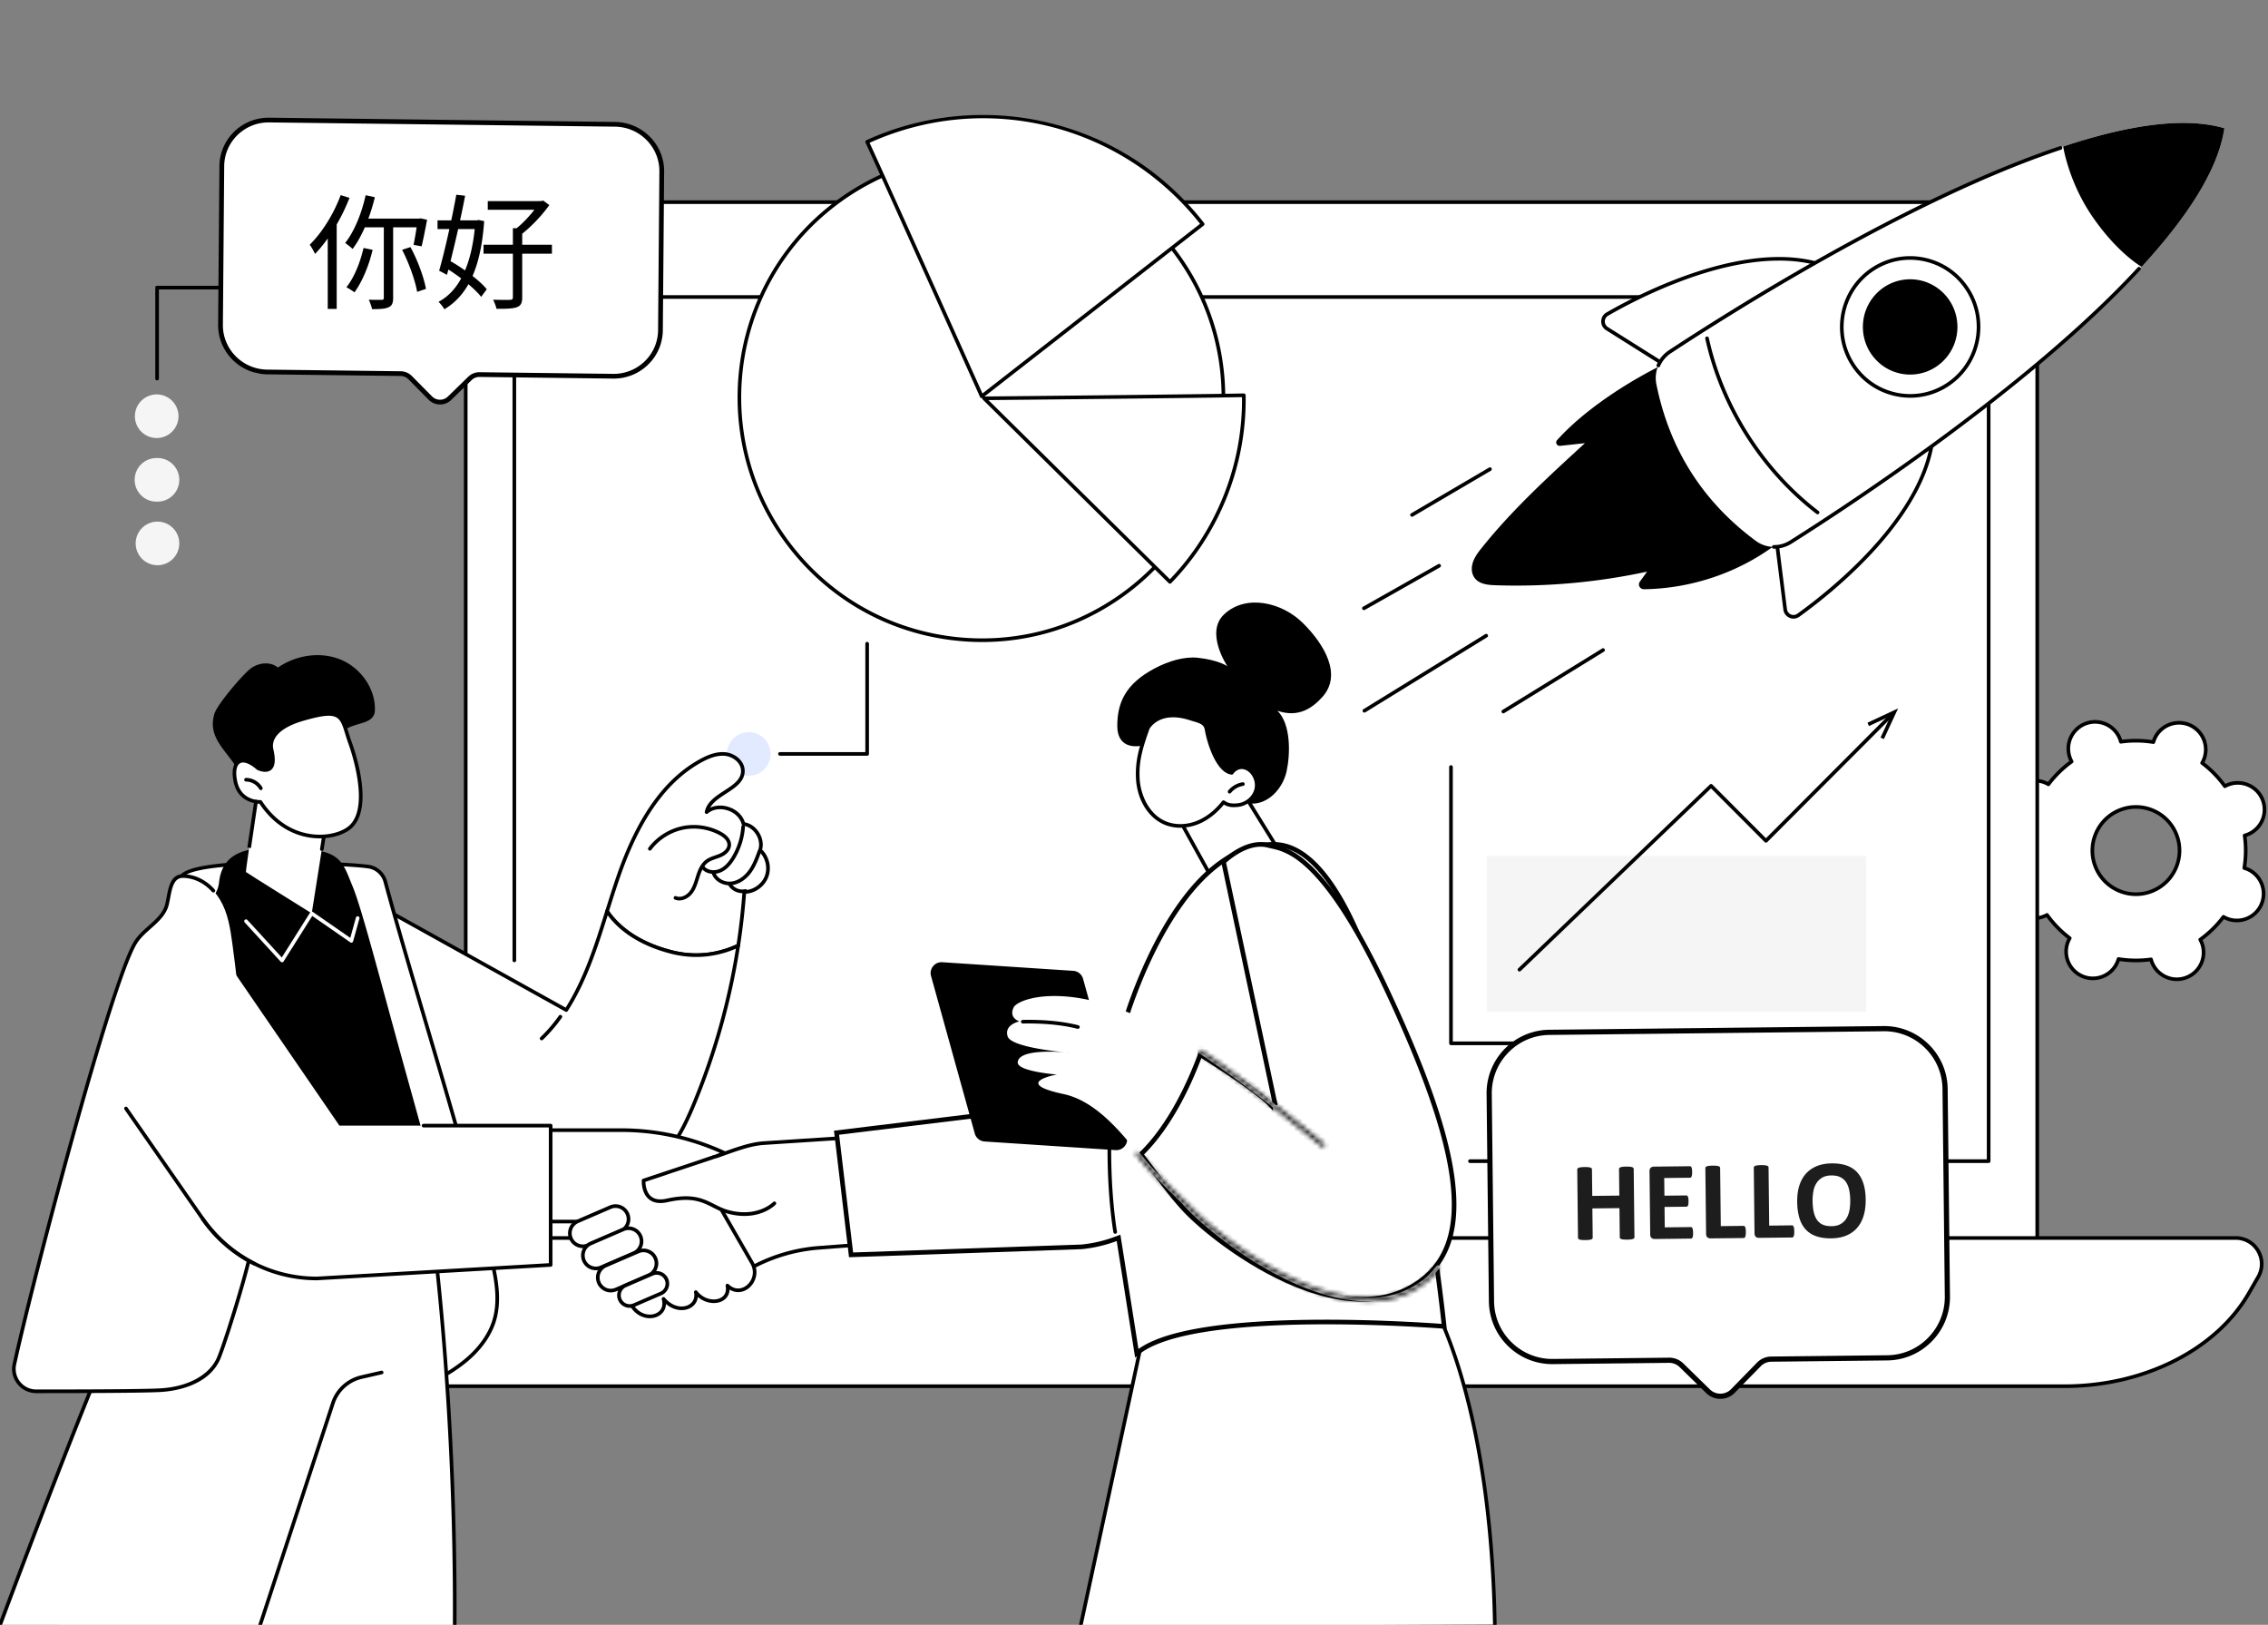
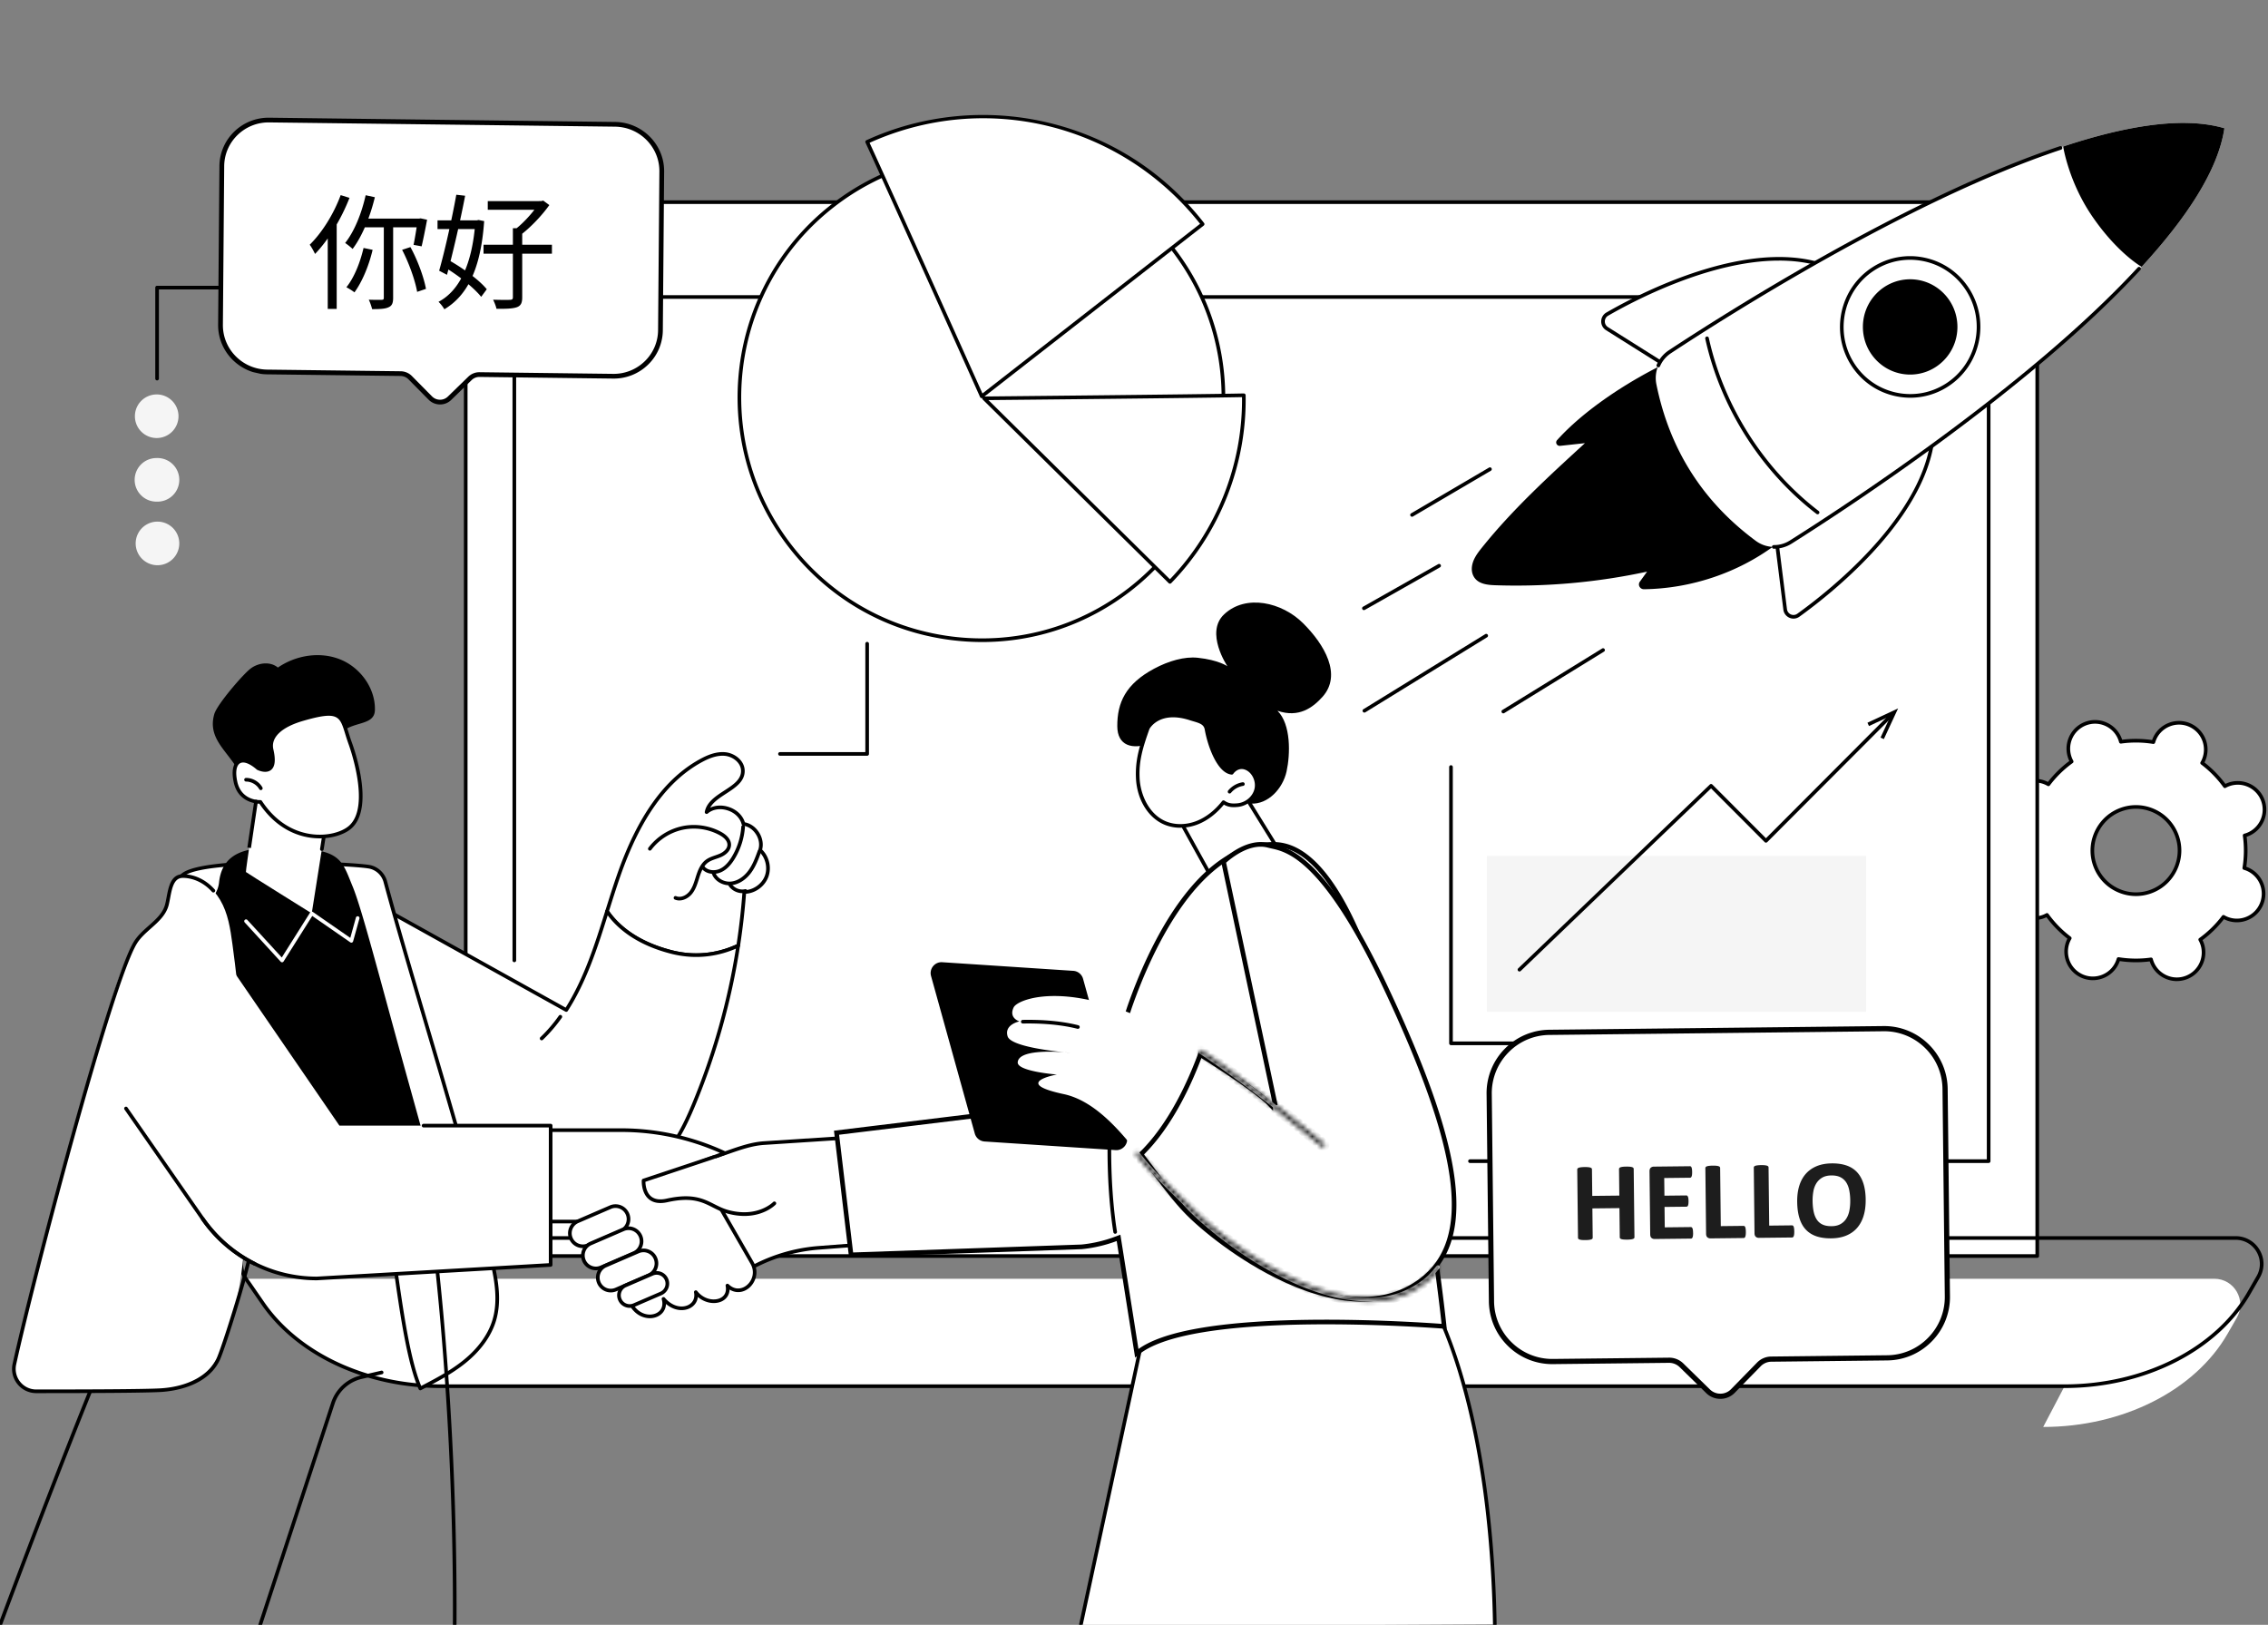
<svg xmlns="http://www.w3.org/2000/svg" width="490" height="351" viewBox="0 0 490 351" fill="none">
  <rect x="0" y="0" width="490" height="351" fill="#808080" stroke="none" />
  <g clip-path="url(#a)">
    <path d="M481.319 169.54a6 6 0 0 0-.634.305 23.6 23.6 0 0 0-4.915-5.028 6 6 0 0 0 .318-.626 5.78 5.78 0 0 0-3.043-7.583 5.77 5.77 0 0 0-7.576 3.044q-.138.33-.232.664a23.5 23.5 0 0 0-7.027-.075 6 6 0 0 0-.217-.667 5.774 5.774 0 1 0-10.716 4.306c.09.222.193.43.306.634a23.6 23.6 0 0 0-5.023 4.919 6 6 0 0 0-.626-.318 5.77 5.77 0 0 0-7.576 3.045 5.78 5.78 0 0 0 3.043 7.583c.218.093.439.167.662.232a23.7 23.7 0 0 0-.077 7.033 6 6 0 0 0-.667.218 5.78 5.78 0 0 0-3.206 7.515 5.774 5.774 0 0 0 7.51 3.209q.331-.135.634-.305a23.6 23.6 0 0 0 4.915 5.027 6 6 0 0 0-.318.627 5.78 5.78 0 0 0 3.043 7.583 5.77 5.77 0 0 0 7.576-3.045q.138-.328.232-.664a23.5 23.5 0 0 0 7.027.075c.06.225.128.448.217.668a5.775 5.775 0 0 0 7.51 3.209 5.78 5.78 0 0 0 3.206-7.516 6 6 0 0 0-.305-.633 23.6 23.6 0 0 0 5.022-4.919c.2.116.407.225.626.318a5.77 5.77 0 0 0 7.576-3.045 5.78 5.78 0 0 0-3.043-7.583 6 6 0 0 0-.662-.232c.371-2.299.405-4.667.077-7.033.223-.061.446-.129.667-.218a5.78 5.78 0 0 0 3.206-7.515 5.774 5.774 0 0 0-7.51-3.209m-16.341 22.947c-4.824 1.94-10.307-.403-12.245-5.233-1.938-4.829.404-10.315 5.228-12.255s10.306.403 12.244 5.233c1.938 4.829-.403 10.315-5.227 12.255" fill="#fff" />
    <path d="M470.304 211.939a6.1 6.1 0 0 1-2.42-.5 6.13 6.13 0 0 1-3.438-3.757c-2.152.27-4.326.246-6.469-.07a6.13 6.13 0 0 1-3.518 3.68 6.12 6.12 0 0 1-4.72-.051 6.18 6.18 0 0 1-3.25-8.099q.075-.176.173-.366a24 24 0 0 1-4.526-4.63 6.12 6.12 0 0 1-5.088.113 6.13 6.13 0 0 1-3.302-3.377 6.18 6.18 0 0 1 3.425-8.027q.177-.073.38-.136a24 24 0 0 1 .07-6.477 4 4 0 0 1-.377-.144 6.18 6.18 0 0 1-3.25-8.099 6.13 6.13 0 0 1 3.373-3.304 6.13 6.13 0 0 1 5.085.223 24 24 0 0 1 4.624-4.529 6.18 6.18 0 0 1 3.261-8.397 6.12 6.12 0 0 1 4.72.052 6.13 6.13 0 0 1 3.436 3.756 24 24 0 0 1 6.469.07 6.12 6.12 0 0 1 3.518-3.68 6.12 6.12 0 0 1 4.718.052 6.18 6.18 0 0 1 3.25 8.099q-.075.176-.173.366a24 24 0 0 1 4.526 4.629q.19-.093.368-.164a6.12 6.12 0 0 1 4.719.052 6.13 6.13 0 0 1 3.301 3.376 6.18 6.18 0 0 1-3.425 8.028 6 6 0 0 1-.38.136c.27 2.155.247 4.331-.069 6.476q.2.069.376.145c3.127 1.336 4.585 4.97 3.25 8.099a6.12 6.12 0 0 1-3.373 3.303 6.12 6.12 0 0 1-5.083-.225 23.8 23.8 0 0 1-4.626 4.53q.093.191.166.369c1.268 3.157-.269 6.759-3.424 8.026a6.2 6.2 0 0 1-2.299.448zm-5.574-5.083c.175 0 .334.118.38.292a5.35 5.35 0 0 0 3.084 3.57 5.33 5.33 0 0 0 4.117.044 5.39 5.39 0 0 0 2.988-7.005 5 5 0 0 0-.284-.59.396.396 0 0 1 .115-.509 23.2 23.2 0 0 0 4.938-4.836.39.39 0 0 1 .51-.104 5.34 5.34 0 0 0 4.701.341 5.35 5.35 0 0 0 2.943-2.882 5.394 5.394 0 0 0-2.836-7.068 6 6 0 0 0-.617-.216.39.39 0 0 1-.279-.44c.37-2.288.396-4.616.075-6.916a.395.395 0 0 1 .288-.434c.24-.064.439-.128.622-.203a5.393 5.393 0 0 0 2.988-7.005 5.35 5.35 0 0 0-2.881-2.947 5.34 5.34 0 0 0-4.706.239.39.39 0 0 1-.508-.114 23.2 23.2 0 0 0-4.833-4.943.393.393 0 0 1-.104-.511c.123-.212.22-.403.296-.583a5.393 5.393 0 0 0-2.836-7.068 5.33 5.33 0 0 0-4.117-.044 5.34 5.34 0 0 0-3.159 3.499.395.395 0 0 1-.441.279 23.1 23.1 0 0 0-6.91-.075.39.39 0 0 1-.434-.288 5.35 5.35 0 0 0-3.083-3.569 5.35 5.35 0 0 0-4.118-.045 5.39 5.39 0 0 0-2.987 7.005c.073.184.166.377.283.591a.395.395 0 0 1-.114.509 23.1 23.1 0 0 0-4.938 4.836.394.394 0 0 1-.512.104 5.34 5.34 0 0 0-4.701-.341 5.35 5.35 0 0 0-2.943 2.882 5.394 5.394 0 0 0 2.836 7.068c.182.078.385.148.617.216a.39.39 0 0 1 .279.44 23.1 23.1 0 0 0-.075 6.916.394.394 0 0 1-.288.434q-.35.093-.622.203a5.39 5.39 0 0 0-2.988 7.005 5.34 5.34 0 0 0 2.88 2.945 5.34 5.34 0 0 0 4.707-.239.39.39 0 0 1 .508.114 23.2 23.2 0 0 0 4.833 4.943c.159.12.204.34.104.511a5 5 0 0 0-.296.584 5.39 5.39 0 0 0 2.835 7.067 5.34 5.34 0 0 0 4.118.045 5.35 5.35 0 0 0 3.159-3.502.395.395 0 0 1 .44-.278c2.287.369 4.612.396 6.911.075q.027-.005.055-.004zm-3.262-13.291a9.8 9.8 0 0 1-3.85-.794 9.75 9.75 0 0 1-5.25-5.368c-2.015-5.023.428-10.75 5.445-12.766a9.74 9.74 0 0 1 7.506.08 9.75 9.75 0 0 1 5.251 5.37c2.015 5.022-.427 10.749-5.445 12.766a9.8 9.8 0 0 1-3.657.712m.003-18.855a9 9 0 0 0-3.362.655c-4.615 1.856-6.864 7.124-5.01 11.743a8.96 8.96 0 0 0 4.83 4.938 8.96 8.96 0 0 0 6.905.075c4.617-1.856 6.864-7.122 5.009-11.743a8.96 8.96 0 0 0-4.829-4.938 9 9 0 0 0-3.541-.73z" fill="#000" />
    <path d="M111.498 43.669h317.769c6.005 0 10.881 4.876 10.881 10.881v216.774H100.617V54.55c0-6.005 4.876-10.881 10.881-10.881" fill="#fff" />
    <path d="M440.148 271.719H100.617a.393.393 0 0 1-.392-.393V54.55c0-6.216 5.057-11.274 11.274-11.274h317.768c6.216 0 11.274 5.058 11.274 11.274v216.774a.393.393 0 0 1-.393.393zm-339.138-.787h338.744V54.55c0-5.782-4.705-10.489-10.489-10.489H111.499c-5.785 0-10.489 4.705-10.489 10.489z" fill="#000" />
    <path d="M429.645 251.227H317.572a.393.393 0 0 1 0-.785h111.68V64.553H111.513v142.929a.393.393 0 0 1-.785 0V64.159c0-.218.176-.393.392-.393h318.525c.218 0 .393.177.393.393v186.675a.393.393 0 0 1-.393.393" fill="#000" />
-     <path d="M446.05 299.449H95.224c-16.055 0-30.813-6.876-38.43-17.904l-3.666-5.307c-2.571-3.725.093-8.806 4.62-8.806h425.268c4.319 0 7.021 4.672 4.867 8.416l-2.009 3.493c-7.043 12.236-22.632 20.108-39.822 20.108z" fill="#fff" />
+     <path d="M446.05 299.449H95.224c-16.055 0-30.813-6.876-38.43-17.904l-3.666-5.307h425.268c4.319 0 7.021 4.672 4.867 8.416l-2.009 3.493c-7.043 12.236-22.632 20.108-39.822 20.108z" fill="#fff" />
    <path d="M446.05 299.844H95.224c-16.205 0-31.054-6.925-38.753-18.074l-3.666-5.308c-1.292-1.872-1.433-4.192-.376-6.205s3.044-3.216 5.32-3.216h425.267a5.95 5.95 0 0 1 5.201 3 5.94 5.94 0 0 1 .005 6.004l-2.009 3.492c-7.1 12.336-22.864 20.305-40.165 20.305zM57.749 267.826c-1.976 0-3.705 1.046-4.624 2.795-.92 1.751-.796 3.768.326 5.393l3.666 5.308c7.555 10.939 22.155 17.735 38.105 17.735h350.826c17.024 0 32.521-7.816 39.481-19.912l2.01-3.493a5.17 5.17 0 0 0-.006-5.218 5.17 5.17 0 0 0-4.52-2.608z" fill="#000" />
    <path d="M409.187 225.381h-95.702v-59.702z" fill="#fff" />
    <path d="M409.187 225.773h-95.702a.39.39 0 0 1-.393-.392v-59.702a.393.393 0 0 1 .785 0v59.309h95.308a.393.393 0 0 1 0 .785z" fill="#000" />
    <path d="M403.178 184.888h-81.93v33.672h81.93z" fill="#F5F5F5" />
    <path d="M328.282 209.863a.393.393 0 0 1-.273-.678l41.397-39.711a.39.39 0 0 1 .55.005l11.577 11.6 26.701-26.754a.395.395 0 0 1 .557 0 .395.395 0 0 1 0 .557l-26.979 27.034a.403.403 0 0 1-.557 0l-11.585-11.607-41.119 39.445a.4.4 0 0 1-.273.109z" fill="#000" />
    <path d="m407.002 159.659-.712-.331 2.172-4.671-4.667 2.183-.332-.712 6.623-3.097zm-23.538-41.867c-8.043 5.979-18.123 9.349-28.269 9.497-.878.012-1.408-.934-.907-1.631l1.564-2.171a134.2 134.2 0 0 1-32.757 2.938c-1.856-.062-3.967-.277-4.818-2.118-.265-.573-.341-1.21-.273-1.835.18-1.624 1.17-2.936 2.17-4.182 6.591-8.222 14.44-15.409 22.255-22.56l-5.358.582c-.699.077-1.129-.718-.667-1.231 5.861-6.511 15.045-12.48 23.006-16.395l24.056 39.106z" fill="#000" />
    <path d="M348.522 98.257a.394.394 0 0 1-.22-.721l9.352-6.257a.39.39 0 0 1 .544.109.39.39 0 0 1-.109.544l-9.35 6.257a.4.4 0 0 1-.217.066zM331.066 120.2a.393.393 0 0 1-.239-.705 325 325 0 0 1 29.849-20.328.393.393 0 1 1 .405.673 324 324 0 0 0-29.776 20.28.4.4 0 0 1-.239.08m27.454-7.373a.392.392 0 0 1-.198-.731l8.154-4.764a.393.393 0 0 1 .396.679l-8.154 4.763a.4.4 0 0 1-.198.053" fill="#000" />
    <path d="m383.464 113.954 2.218 17.686c.172 1.371 1.733 2.061 2.85 1.26 7.642-5.488 30.276-23.406 29.169-42.456z" fill="#fff" />
    <path d="M387.485 133.635c-.298 0-.596-.06-.882-.185a2.2 2.2 0 0 1-1.311-1.76l-2.219-17.686a.39.39 0 0 1 .168-.373l34.238-23.51a.394.394 0 0 1 .615.301c1.126 19.363-22.167 37.654-29.333 42.799a2.18 2.18 0 0 1-1.276.414m-3.6-19.492 2.188 17.449c.065.508.38.933.846 1.137a1.4 1.4 0 0 0 1.385-.149c6.994-5.022 29.54-22.708 29.037-41.41l-33.454 22.973z" fill="#000" />
    <path d="m362.187 80.433-15.002-9.442c-1.163-.732-1.131-2.45.059-3.136 8.145-4.694 33.774-17.897 50.469-8.9z" fill="#fff" />
    <path d="M362.187 80.828a.4.4 0 0 1-.209-.06l-15.002-9.444a2.21 2.21 0 0 1-1.037-1.927c.016-.787.43-1.49 1.109-1.881 7.638-4.401 33.877-18.054 50.853-8.906a.4.4 0 0 1 .207.336.4.4 0 0 1-.189.346l-35.527 21.479a.4.4 0 0 1-.203.057zm22.157-24.53c-14.813 0-31.166 8.59-36.904 11.898a1.42 1.42 0 0 0-.715 1.215c-.011.51.239.976.669 1.246l14.797 9.312 34.719-20.99c-3.833-1.913-8.131-2.684-12.566-2.684z" fill="#000" />
    <path d="M383.057 118.139a6.7 6.7 0 0 0 3.818-1.03c17.333-10.926 89.026-57.853 93.703-89.388l-.012-.022c-30.368-8.934-102.686 37.008-119.792 48.29a6.8 6.8 0 0 0-2.913 7.025q4.267 21.08 21.466 33.816a6.67 6.67 0 0 0 3.73 1.309" fill="#fff" />
    <path d="M462.696 57.64c9.598-10.432 16.532-20.816 17.881-29.917l-.013-.022c-8.846-2.602-21.252-.548-34.815 3.95 0 0 1.136 7.527 6.21 14.984 5.476 8.045 10.737 11.006 10.737 11.006zm-79.394 60.897h-.084a.395.395 0 0 1-.389-.398.395.395 0 0 1 .393-.389h.08c1.19 0 2.35-.336 3.362-.973 11.629-7.332 51.423-33.25 75.191-58.998a.392.392 0 1 1 .577.533c-23.835 25.818-63.7 51.785-75.35 59.129a7.1 7.1 0 0 1-3.782 1.094zm-25.016-39.189a.395.395 0 0 1-.361-.55 7.15 7.15 0 0 1 2.631-3.135c11.458-7.558 51.415-33.072 84.51-44.087a.395.395 0 0 1 .249.748c-33.003 10.984-72.887 36.452-84.325 43.996a6.37 6.37 0 0 0-2.342 2.793.39.39 0 0 1-.36.237z" fill="#000" />
    <path d="M412.689 85.516c8.161 0 14.777-6.668 14.777-14.893S420.85 55.73 412.689 55.73s-14.777 6.668-14.777 14.893 6.616 14.893 14.777 14.893" fill="#fff" />
    <path d="M412.719 85.916a15.2 15.2 0 0 1-3.259-.355c-3.969-.871-7.36-3.252-9.548-6.698-4.506-7.1-2.441-16.57 4.603-21.113a14.97 14.97 0 0 1 11.408-2.06c3.969.871 7.36 3.252 9.548 6.698 4.506 7.1 2.441 16.571-4.603 21.113a15 15 0 0 1-8.147 2.417zm-.057-29.797c-2.716 0-5.381.78-7.722 2.29-6.682 4.308-8.64 13.294-4.364 20.031 2.076 3.27 5.292 5.525 9.054 6.352 3.744.822 7.585.128 10.811-1.953 6.682-4.308 8.64-13.294 4.364-20.031-2.076-3.27-5.292-5.526-9.054-6.352a14.5 14.5 0 0 0-3.089-.337" fill="#000" />
    <path d="M412.689 80.915c5.64 0 10.212-4.608 10.212-10.292s-4.572-10.292-10.212-10.292-10.212 4.608-10.212 10.292 4.572 10.292 10.212 10.292m-20.005 30.176a.4.4 0 0 1-.239-.08c-11.997-9.202-20.753-22.987-24.02-37.82a.393.393 0 1 1 .767-.168c3.229 14.656 11.879 28.275 23.731 37.365a.392.392 0 0 1-.239.705zm-97.908 42.841a.394.394 0 0 1-.207-.728l26.326-16.219a.393.393 0 0 1 .412.669l-26.326 16.22a.4.4 0 0 1-.205.058m-.097-22.135a.392.392 0 0 1-.194-.735l16.239-9.192a.39.39 0 0 1 .535.149.39.39 0 0 1-.148.535l-16.239 9.191a.4.4 0 0 1-.193.052m10.389-20.171a.39.39 0 0 1-.339-.194.39.39 0 0 1 .141-.537l16.833-9.884a.39.39 0 0 1 .537.141.39.39 0 0 1-.141.537l-16.833 9.884a.4.4 0 0 1-.198.053m19.725 42.474a.393.393 0 0 1-.208-.728l21.551-13.278a.394.394 0 0 1 .54.128.39.39 0 0 1-.128.541l-21.55 13.278a.4.4 0 0 1-.205.059m-137.445 9.154H168.5a.393.393 0 0 1 0-.785h18.454v-23.41a.392.392 0 1 1 .785 0v23.804a.393.393 0 0 1-.393.393z" fill="#000" />
-     <path d="M161.77 167.576a4.71 4.71 0 1 0-.093-9.419 4.71 4.71 0 0 0 .093 9.419" fill="#E2EAFF" />
    <path d="m233.506 351.043 15.949-72.63c1.375-5.668 8.508-9.455 14.265-8.627l45.748 6.571s4.656 16.376 6.503 21.739c6.427 18.661 6.982 52.768 6.982 52.768l-40.468.216z" fill="#fff" />
    <path d="M322.952 351.257a.39.39 0 0 1-.392-.386c-.937-50.553-14.306-70.888-14.442-71.087a.394.394 0 1 1 .651-.441c.136.201 13.634 20.69 14.576 71.512a.39.39 0 0 1-.385.4h-.008zm-89.404 0a.392.392 0 0 1-.383-.476l12.814-59.541a.393.393 0 1 1 .769.166l-12.814 59.541a.395.395 0 0 1-.384.31z" fill="#000" />
    <path d="m268.748 171.529 12.2 19.712-15.259 6.288-12.17-22.973z" fill="#fff" />
    <path d="M277.916 186.728a.4.4 0 0 1-.336-.186l-7.931-12.807a.393.393 0 0 1 .668-.414l7.931 12.807a.394.394 0 0 1-.334.6zm-14.112 6.935a.39.39 0 0 1-.344-.203l-8.029-14.504a.392.392 0 1 1 .687-.381l8.029 14.505a.392.392 0 0 1-.343.583" fill="#000" />
    <path d="M249.364 144.441c-6.2 3.313-7.993 7.366-7.975 12.44.016 4.146 3.133 5.232 7.42 3.614 3.873-1.464 7.357 4.911 11.408 4.056-.244 2.404 1.781 4.376 3.664 5.89 1.872 1.504 3.941 3.027 6.337 3.159 3.768.207 6.934-3.261 7.744-6.952.811-3.69.993-10.162-1.966-13.11 4.647 1.612 7.674-.726 9.708-2.982 4.321-4.79.409-11.36-4.162-15.914-4.568-4.555-12.348-6.354-17.06-1.946-4.226 3.953.695 11.224.695 11.224s-1.908-1.354-6.411-1.829c-2.861-.302-6.28.682-9.402 2.35" fill="#000" />
    <path d="M266.126 166.939s1.078-1.672 2.898-1.078c1.794.586 2.808 2.765 2.397 4.608-.41 1.844-2.141 3.27-4.017 3.454-1.06.103-2.054.091-3.068-.628-1.476 1.881-3.36 3.485-5.577 4.379s-4.779 1.035-6.991.125c-3.698-1.522-5.757-5.691-5.952-9.691-.192-3.999.818-7.017 2.154-10.79 0 0 2.19-4.399 9.247-2.093 1.56.508 3.161.685 3.448 2.302.732 4.105 2.831 9.18 5.458 9.41z" fill="#fff" />
    <path d="M255.006 178.809a8.9 8.9 0 0 1-3.388-.646c-3.539-1.456-5.969-5.395-6.194-10.035-.204-4.223.953-7.487 2.177-10.94l.018-.045c.023-.046 2.424-4.676 9.721-2.291.245.08.489.151.73.221 1.326.385 2.697.785 2.982 2.386.745 4.178 2.754 8.602 4.892 9.057.532-.662 1.696-1.518 3.198-1.028 1.914.625 3.133 2.945 2.66 5.067-.439 1.974-2.274 3.553-4.364 3.759-.912.091-1.958.126-3.021-.496-1.598 1.95-3.497 3.406-5.515 4.22a10.5 10.5 0 0 1-3.9.771zm-6.671-21.332c-1.401 3.957-2.306 6.837-2.124 10.613.171 3.554 2.002 7.823 5.707 9.347 2.008.826 4.448.78 6.693-.127 1.984-.801 3.857-2.274 5.415-4.258.13-.164.366-.2.537-.079.856.609 1.706.664 2.802.557 1.76-.173 3.305-1.495 3.673-3.148.382-1.713-.616-3.652-2.135-4.148-1.513-.492-2.438.903-2.447.918a.39.39 0 0 1-.364.178c-3.035-.266-5.138-5.966-5.809-9.734-.189-1.065-1.047-1.367-2.429-1.768q-.376-.108-.755-.229c-6.434-2.1-8.607 1.591-8.764 1.878" fill="#000" />
    <path d="M265.652 171.415a.393.393 0 0 1-.306-.642 5.1 5.1 0 0 1 3.136-1.788.393.393 0 0 1 .12.776 4.3 4.3 0 0 0-2.647 1.51.4.4 0 0 1-.305.142z" fill="#000" />
    <path d="m158.354 276.332 1.371-.903a36.24 36.24 0 0 1 17.19-5.875l33.222-2.535.036-23.027-45.123 2.941c-3.125.203-6.212 1.461-9.182 2.457l-3.712 1.246-8.172 13.474 14.372 12.22z" fill="#fff" />
    <path d="M158.354 276.726a.4.4 0 0 1-.255-.092l-14.372-12.22a.39.39 0 0 1-.083-.503l8.173-13.475a.4.4 0 0 1 .21-.169l3.712-1.246q.76-.257 1.528-.527c2.511-.874 5.108-1.779 7.753-1.952l45.122-2.941a.4.4 0 0 1 .295.105.4.4 0 0 1 .123.287l-.036 23.028a.393.393 0 0 1-.364.391l-33.222 2.534a36 36 0 0 0-17.003 5.811l-1.371.903a.4.4 0 0 1-.215.065zm-13.862-12.696 13.892 11.813 1.125-.741a36.7 36.7 0 0 1 17.375-5.937l32.86-2.508.034-22.244-44.703 2.914c-2.538.166-5.085 1.051-7.546 1.91q-.773.272-1.536.528l-3.577 1.201z" fill="#000" />
    <path d="M275.167 182.402c3.185 0 6.17 1.554 8.974 4.372 2.806 2.821 5.394 6.873 7.765 11.778 4.743 9.809 8.568 22.912 11.56 36.046 2.991 13.128 5.142 26.26 6.547 36.112.702 4.925 1.218 9.03 1.558 11.902.169 1.436.295 2.564.378 3.333l.062.582-.043-.003c-.42-.031-1.036-.077-1.824-.13-1.577-.106-3.84-.245-6.588-.379-5.496-.266-12.935-.508-20.705-.408-7.768.1-15.882.543-22.721 1.648-3.419.552-6.534 1.273-9.133 2.205-2.185.784-4.036 1.729-5.397 2.873l-3.844-24.321-.096-.604-.573.214a29.5 29.5 0 0 1-7.405 1.724l-49.81 1.728-3.138-26.381 56.392-6.873.317-.038.098-.303 6.463-19.802c2.309-6.634 6.07-15.485 11.294-22.667 5.234-7.195 11.855-12.608 19.869-12.608Z" fill="#fff" stroke="#000" />
    <path d="M240.935 266.521a.395.395 0 0 1-.387-.323c-.041-.224-3.992-22.694 2.297-47.255a.393.393 0 0 1 .762.195c-6.245 24.388-2.325 46.696-2.284 46.919a.393.393 0 0 1-.388.463z" fill="#000" />
    <path d="m212.712 246.588 28.316 1.862c1.615.105 2.85-1.419 2.416-2.982l-9.451-34.029a2.35 2.35 0 0 0-2.108-1.717l-28.316-1.861c-1.615-.106-2.85 1.418-2.416 2.982l9.451 34.028a2.35 2.35 0 0 0 2.108 1.717" fill="#000" />
    <path d="M217.943 215.08a1.39 1.39 0 0 0-.129 1.959c.504.577 1.38.634 1.955.129a1.39 1.39 0 0 0 .128-1.96 1.38 1.38 0 0 0-1.954-.128" fill="#000" />
    <path d="M220.265 220.644s-2.388-.687-1.267-3.018c1.01-2.098 13.867-6.457 34.635 6.113a425 425 0 0 1 5.749 3.537c-1.965 5.404-6.093 16.036-13.038 22.555-4.668-6.082-10.085-12.105-16.535-13.481-11.395-2.433-1.476-4.227-1.476-4.227s-8.586-.658-8.455-2.641c.173-2.634 7.129-2.39 10.074-2.168.8.08 1.298.117 1.298.117s-.506-.058-1.298-.117c-3.259-.327-11.593-1.359-12.252-3.431-.819-2.58 2.565-3.241 2.565-3.241z" fill="#fff" />
    <path d="M232.868 222.252a.4.4 0 0 1-.096-.012c-4.139-1.053-8.702-1.2-11.793-1.135-.207-.009-.396-.168-.402-.386a.394.394 0 0 1 .386-.401c3.146-.065 7.779.085 12.004 1.158a.392.392 0 0 1-.097.774z" fill="#000" />
    <path d="M267.288 183.996c1.895-1.118 4.325-2.011 6.694-1.388.888.234 1.933.368 3.352.94 1.397.563 3.129 1.549 5.217 3.459 4.186 3.828 9.792 11.361 16.956 26.598 8.033 17.088 12.957 30.712 14.285 41.187 1.325 10.458-.942 17.666-7.157 22.111-8.157 5.835-18.63 4.168-28.16-.047-8.915-3.942-16.861-10.055-21.005-14.003l-.777-.758-.631-.652c-3.08-3.259-6.284-7.802-9.567-12.099 6.603-6.386 10.787-16.064 12.812-21.523 6.853 4.312 10.676 7.05 12.785 8.714 1.08.852 1.706 1.418 2.058 1.766.176.173.281.291.34.36l.056.068.001.001v-.001l.005-.004.903-.372-11.104-52.168.026-.023a17.6 17.6 0 0 1 2.911-2.166Z" fill="#fff" stroke="#000" />
    <mask id="b" fill="#fff">
      <path d="M295.543 281.117c-14.108 0-30.63-11.627-37.996-19.025a225 225 0 0 0-2.47-2.431c-3.146-3.069-6.714-6.55-9.51-10.194a.393.393 0 1 1 .624-.478c2.763 3.599 6.309 7.058 9.438 10.11.883.862 1.72 1.679 2.477 2.44 5.993 6.02 31.694 26.36 47.926 15.912 2.19-1.41 2.913-2.234 4.335-3.964a.393.393 0 0 1 .607.5c-1.44 1.749-2.233 2.656-4.517 4.126-3.289 2.117-7.009 3.007-10.912 3.007z" />
    </mask>
    <path d="M295.543 281.117c-14.108 0-30.63-11.627-37.996-19.025a225 225 0 0 0-2.47-2.431c-3.146-3.069-6.714-6.55-9.51-10.194a.393.393 0 1 1 .624-.478c2.763 3.599 6.309 7.058 9.438 10.11.883.862 1.72 1.679 2.477 2.44 5.993 6.02 31.694 26.36 47.926 15.912 2.19-1.41 2.913-2.234 4.335-3.964a.393.393 0 0 1 .607.5c-1.44 1.749-2.233 2.656-4.517 4.126-3.289 2.117-7.009 3.007-10.912 3.007z" fill="#fff" />
    <path d="m295.543 281.117.895-.447-.277-.553h-.618zm-37.996-19.025-.709.705.001.001zm-2.47-2.431-.698.716.001.001zm-9.51-10.194.793-.609-.001-.001zm.073-.551.606.795.004-.003zm.551.073-.795.606.002.003zm9.438 10.11.698-.716zm2.477 2.44-.709.705zm47.926 15.912.541.841zm4.335-3.964.772.635.002-.001zm.553-.053-.638.769.005.004zm.054.553.772.636.001-.002zm-4.517 4.126.541.841zm-10.912 3.007-.894.448.276.552h.618zm-.002-1.003c-6.806 0-14.286-2.815-21.036-6.61-6.735-3.787-12.634-8.487-16.251-12.121l-1.417 1.412c3.748 3.764 9.793 8.576 16.688 12.452 6.879 3.868 14.714 6.867 22.016 6.867zm-37.287-18.73c-.761-.765-1.6-1.584-2.481-2.442l-1.395 1.433c.882.858 1.71 1.667 2.458 2.419zm-2.48-2.442c-3.157-3.079-6.671-6.509-9.416-10.087l-1.587 1.218c2.848 3.711 6.47 7.241 9.606 10.301zm-9.417-10.088a.607.607 0 0 1-.113.854l-1.213-1.59a1.39 1.39 0 0 0-.258 1.957zm-.109.851a.607.607 0 0 1-.854-.113l1.59-1.213a1.39 1.39 0 0 0-1.957-.258zm-.852-.11c2.814 3.666 6.414 7.175 9.532 10.217l1.397-1.432c-3.139-3.062-6.631-6.47-9.342-10.003zm9.532 10.217c.885.863 1.716 1.675 2.467 2.429l1.418-1.411a246 246 0 0 0-2.488-2.45zm2.467 2.429c3.061 3.075 11.072 9.735 20.391 14.323 9.254 4.557 20.191 7.257 28.785 1.725l-1.082-1.682c-7.638 4.916-17.668 2.669-26.82-1.837-9.088-4.475-16.924-10.994-19.856-13.94zm49.176 16.048c2.309-1.486 3.107-2.395 4.566-4.17l-1.544-1.27c-1.386 1.685-2.033 2.425-4.104 3.758zm4.568-4.171a.61.61 0 0 1-.859.082l1.277-1.539a1.39 1.39 0 0 0-1.966.19zm-.854.086a.607.607 0 0 1-.087-.854l1.547 1.268a1.394 1.394 0 0 0-.193-1.961zm-.085-.856c-1.405 1.706-2.121 2.528-4.287 3.921l1.083 1.682c2.404-1.547 3.272-2.539 4.748-4.331zm-4.286 3.921c-3.1 1.995-6.623 2.848-10.371 2.848v2c4.058 0 7.974-.927 11.453-3.166zm-9.476 3.401-.002-.003-1.789.894.002.004z" fill="#000" mask="url(#b)" />
    <mask id="c" fill="#fff">
      <path d="M285.842 247.768a.4.4 0 0 1-.248-.089l-.195-.161c-10.785-8.841-19.612-15.541-26.231-19.915a.39.39 0 0 1-.111-.545.39.39 0 0 1 .544-.11c6.643 4.388 15.492 11.104 26.298 19.962l.196.16a.393.393 0 0 1-.25.698z" />
    </mask>
    <path d="M285.842 247.768a.4.4 0 0 1-.248-.089l-.195-.161c-10.785-8.841-19.612-15.541-26.231-19.915a.39.39 0 0 1-.111-.545.39.39 0 0 1 .544-.11c6.643 4.388 15.492 11.104 26.298 19.962l.196.16a.393.393 0 0 1-.25.698z" fill="#fff" />
    <path d="m285.594 247.679.647-.762-.005-.005-.006-.004zm-.195-.161.637-.771-.003-.002zm-26.231-19.915.551-.835-.002-.001zm-.111-.545.83.559.006-.01zm.544-.11-.558.829.007.005zm26.298 19.962-.634.773.001.001zm.196.16.634-.773-.001-.001zm.055.553-.773-.633-.003.003zm-.308-.855c.126 0 .273.041.399.149l-1.295 1.524c.269.229.595.327.896.327zm.388.14-.194-.161-1.274 1.542.195.161zm-.197-.163c-10.795-8.85-19.652-15.574-26.314-19.977l-1.103 1.669c6.578 4.347 15.374 11.021 26.149 19.855zm-26.316-19.978a.61.61 0 0 1 .17.85l-1.659-1.117a1.39 1.39 0 0 0 .391 1.939zm.176.84a.61.61 0 0 1-.85.17l1.117-1.659a1.39 1.39 0 0 0-1.939.391zm-.843.175c6.601 4.361 15.419 11.052 26.215 19.901l1.268-1.547c-10.817-8.865-19.696-15.606-26.38-20.023zm26.216 19.902.196.16 1.266-1.548-.196-.16zm.195.16a.606.606 0 0 1-.084-.854l1.547 1.267a1.393 1.393 0 0 0-.195-1.96zm-.087-.851a.6.6 0 0 1 .471-.225v2c.401 0 .806-.174 1.082-.514zm.471-.225h-.003v2h.003z" fill="#000" mask="url(#c)" />
    <path d="M145.044 205.644c-7.685-1.969-11.749-5.616-13.894-8.783.812-2.593 1.624-5.186 2.515-7.74 3.433-9.848 8.654-19.851 17.809-24.83 1.631-.887 3.457-1.61 5.299-1.39 1.843.219 3.646 1.658 3.719 3.514.162 4.156-7.055 4.934-7.835 9.021 2.531-2.166 7.151-.689 7.958 2.547 2.531.319 4.38 3.236 3.593 5.665 1.549 1.379 2.132 3.747 1.401 5.691s-2.731 3.336-4.805 3.348a147 147 0 0 1-1.315 11.586c-3.344 1.582-8.408 2.916-14.445 1.371" fill="#fff" />
    <path d="M150.414 206.724a22 22 0 0 1-5.467-.7c-8.063-2.065-12.13-6.004-14.12-8.943a.39.39 0 0 1-.05-.337c.807-2.576 1.629-5.203 2.518-7.751 4.419-12.672 10.303-20.865 17.993-25.047 1.357-.737 3.406-1.688 5.535-1.435 1.933.232 3.981 1.749 4.065 3.891.093 2.392-1.982 3.739-3.988 5.042-1.371.889-2.777 1.802-3.47 3.037 1.166-.544 2.579-.617 3.975-.171 1.745.557 3.044 1.79 3.526 3.325 1.219.234 2.324 1.015 3.061 2.175.741 1.166.978 2.506.667 3.716 1.542 1.514 2.089 3.923 1.325 5.952-.752 1.994-2.693 3.427-4.807 3.587a148 148 0 0 1-1.293 11.267.4.4 0 0 1-.22.296c-2.24 1.059-5.411 2.096-9.245 2.096zm-5.272-1.462c5.956 1.526 10.865.184 13.992-1.256a148 148 0 0 0 1.28-11.348.39.39 0 0 1 .389-.364c1.9-.01 3.767-1.311 4.438-3.094.671-1.781.127-3.994-1.294-5.258a.4.4 0 0 1-.112-.416c.339-1.047.152-2.249-.512-3.294s-1.669-1.723-2.756-1.86a.39.39 0 0 1-.332-.294c-.346-1.387-1.495-2.517-3.073-3.02s-3.164-.25-4.248.678a.395.395 0 0 1-.642-.373c.405-2.118 2.332-3.37 4.196-4.58 1.906-1.238 3.708-2.407 3.632-4.352-.067-1.699-1.803-2.952-3.374-3.14-1.902-.23-3.801.659-5.065 1.344-7.509 4.084-13.274 12.134-17.625 24.613-.867 2.486-1.674 5.056-2.454 7.546 1.952 2.809 5.875 6.499 13.558 8.468z" fill="#000" />
    <path d="M146.775 194.518a2.5 2.5 0 0 1-.987-.196.393.393 0 1 1 .305-.725c1.023.43 2.228-.212 2.888-1.071.628-.815.953-1.861 1.269-2.871q.08-.26.162-.516c.395-1.222.95-2.586 2.087-3.423.61-.45 1.315-.694 1.997-.928.333-.116.649-.225.956-.357.809-.348 1.681-1.03 1.708-1.901.031-1.026-1.076-1.783-1.74-2.143a11.67 11.67 0 0 0-7.945-1.132 11.7 11.7 0 0 0-6.757 4.335.393.393 0 1 1-.63-.471 12.48 12.48 0 0 1 7.217-4.631c2.84-.621 5.932-.178 8.488 1.208 1.419.771 2.183 1.785 2.151 2.858-.032 1.053-.848 2.023-2.183 2.6-.334.143-.678.262-1.012.376-.653.225-1.272.439-1.786.818-.957.705-1.45 1.927-1.805 3.032q-.082.254-.16.509c-.336 1.076-.684 2.189-1.396 3.116-.648.842-1.731 1.513-2.831 1.513z" fill="#000" />
    <path d="M154.133 188.768c-.962 0-1.938-.341-2.579-1.155a.393.393 0 1 1 .618-.485c.764.969 2.249 1.028 3.257.594.985-.425 1.863-1.29 2.684-2.648a14.5 14.5 0 0 0 2.045-6.479.397.397 0 0 1 .42-.366c.216.015.38.202.366.42a15.3 15.3 0 0 1-2.158 6.831c-.908 1.501-1.904 2.472-3.047 2.963a4.1 4.1 0 0 1-1.604.325z" fill="#000" />
    <path d="M157.608 191.243c-1.727 0-3.362-1.069-3.839-2.572a.39.39 0 0 1 .257-.492.39.39 0 0 1 .493.255c.409 1.289 1.927 2.168 3.45 2.004 1.349-.146 2.698-1.015 3.705-2.384.888-1.21 1.424-2.593 2.032-4.276a.393.393 0 1 1 .739.268c-.496 1.37-1.112 3.075-2.138 4.474-1.135 1.547-2.686 2.53-4.253 2.7a4 4 0 0 1-.446.025z" fill="#000" />
    <path d="M160.385 192.939c-1.169 0-2.343-.604-2.979-1.592a.394.394 0 0 1 .661-.425c.599.932 1.816 1.421 2.891 1.164a.392.392 0 1 1 .182.763 3.3 3.3 0 0 1-.757.088z" fill="#000" />
    <path d="M77.376 193.531c.926-.533 4.69 2.261 5.614 2.775q6.017 3.347 12.034 6.691l27.313 15.188c4.168-6.504 6.493-13.917 8.815-21.327 2.145 3.166 6.209 6.814 13.894 8.782 6.037 1.548 11.101.213 14.445-1.37a148 148 0 0 1-9.543 34.157c-2.122 5.118-4.693 10.323-9.123 13.646-4.428 3.321-10.296 4.344-15.779 3.601-5.482-.742-11.902-2.798-16.61-5.709-11.879-7.344-22.212-12.878-27.855-25.63-2.824-6.377-2.506-19.087-3.304-26.019-.109-.95-.919-4.199.1-4.788z" fill="#fff" />
    <path d="M128.421 256.301a26 26 0 0 1-3.43-.232c-5.873-.795-12.296-3.004-16.764-5.765a584 584 0 0 0-2.775-1.704c-10.724-6.568-19.985-12.242-25.233-24.101-2.03-4.583-2.45-12.202-2.819-18.923-.146-2.675-.285-5.201-.517-7.21-.02-.166-.06-.405-.11-.689-.34-1.956-.586-3.914.404-4.485.784-.451 2.381.416 5.055 2.17.405.266.755.496.947.603l39.023 21.701c4.022-6.399 6.335-13.778 8.571-20.921a.392.392 0 0 1 .7-.103c1.915 2.827 5.84 6.618 13.665 8.623 6.077 1.557 11.067.129 14.18-1.343a.393.393 0 0 1 .557.415 148.4 148.4 0 0 1-9.57 34.249c-2.147 5.179-4.752 10.435-9.252 13.81-3.394 2.546-7.87 3.91-12.637 3.91zM77.716 193.84a.3.3 0 0 0-.144.03c-.598.345-.18 2.761-.023 3.67.051.301.096.556.116.733.233 2.031.374 4.571.52 7.257.367 6.655.78 14.197 2.753 18.648 5.15 11.636 14.315 17.249 24.925 23.749q1.374.84 2.777 1.706c4.379 2.707 10.685 4.874 16.456 5.654 5.81.785 11.455-.5 15.491-3.527 4.348-3.26 6.893-8.406 8.997-13.481a147.7 147.7 0 0 0 9.405-33.349c-3.255 1.408-8.156 2.6-14.042 1.092-7.481-1.917-11.521-5.445-13.656-8.293-2.218 7.072-4.565 14.334-8.622 20.666a.395.395 0 0 1-.523.133l-39.347-21.881a19 19 0 0 1-.996-.632c-2.206-1.447-3.576-2.177-4.085-2.177z" fill="#000" />
    <path d="M117.024 224.731a.396.396 0 0 1-.273-.678 31.7 31.7 0 0 0 3.994-4.651.394.394 0 0 1 .645.452 32.6 32.6 0 0 1-4.094 4.766.4.4 0 0 1-.273.109z" fill="#000" />
    <path d="M80.07 187.303a4.46 4.46 0 0 1 3.177 3.16c6.118 22.727 17.942 59.554 23.176 82.542.91 4 1.535 8.23.375 12.163-1.058 3.584-3.532 6.618-6.434 8.966-2.904 2.349-6.243 4.084-9.557 5.804-4.588-10.394-5.91-37.878-9.584-48.631-3.558-10.419-7.128-20.87-9.375-31.648-1.574-7.549-26.522-6.878-26.304-14.599.062-2.191-7.776-14.001-6.313-15.796 3.504-4.294 37.827-2.748 40.84-1.96z" fill="#fff" />
    <path d="M90.805 300.329a.39.39 0 0 1-.359-.234c-2.528-5.729-4.06-16.506-5.541-26.929-1.235-8.686-2.4-16.892-4.055-21.734-3.505-10.262-7.131-20.872-9.387-31.694-.721-3.456-7.023-5.167-13.118-6.821-6.848-1.86-13.315-3.614-13.194-7.871.023-.807-1.374-3.494-2.727-6.093-2.729-5.249-4.447-8.775-3.498-9.941 3.703-4.54 38.494-2.811 41.242-2.091a4.87 4.87 0 0 1 3.457 3.439c2.333 8.661 5.476 19.314 8.804 30.591 5.474 18.55 11.135 37.732 14.378 51.965.865 3.798 1.585 8.236.367 12.361-.976 3.309-3.246 6.477-6.564 9.159-2.944 2.383-6.339 4.144-9.623 5.847a.4.4 0 0 1-.182.044zM61.122 186.805c-9.73 0-19.881.614-21.587 2.705-.695.85 1.882 5.804 3.587 9.081 1.763 3.389 2.841 5.516 2.814 6.478-.103 3.637 6.363 5.392 12.614 7.089 6.324 1.717 12.863 3.493 13.682 7.419 2.247 10.776 5.864 21.363 9.362 31.602 1.678 4.913 2.849 13.153 4.09 21.876 1.44 10.139 2.928 20.614 5.316 26.337 3.13-1.626 6.343-3.323 9.114-5.565 3.193-2.582 5.374-5.616 6.305-8.771 1.166-3.952.463-8.265-.38-11.965-3.237-14.21-8.893-33.379-14.365-51.918-3.33-11.282-6.475-21.938-8.809-30.61a4.08 4.08 0 0 0-2.896-2.882c-1.392-.364-9.945-.878-18.849-.878z" fill="#000" />
-     <path d="M.029 350.982c14.274-38.171 27.516-71.748 34.366-83.936L93.4 265.26s5.119 37.4 4.846 85.79z" fill="#fff" />
    <path d="M56.202 351.436a.393.393 0 0 1-.375-.516l15.725-47.941a8.9 8.9 0 0 1 6.414-5.864l4.398-1.016a.39.39 0 0 1 .47.295.39.39 0 0 1-.294.471l-4.397 1.015a8.1 8.1 0 0 0-5.843 5.344l-15.725 47.94a.395.395 0 0 1-.373.272" fill="#000" />
    <path d="M.028 351.375a.394.394 0 0 1-.368-.532c16.927-45.244 28.499-73.503 34.392-83.989a.39.39 0 0 1 .33-.2l59.006-1.787c.207 0 .374.141.401.339.052.373 5.108 37.797 4.84 85.66a.39.39 0 0 1-.392.391h-.002a.39.39 0 0 1-.391-.396c.253-45.337-4.274-81.289-4.785-85.198l-58.429 1.771C28.723 278.038 17.208 306.19.398 351.12a.39.39 0 0 1-.368.255z" fill="#000" />
    <path d="M42.733 267.143h49.726c2.535 0 4.373-2.417 3.698-4.864a20266 20266 0 0 0-8.206-29.618c-5.909-21.274-9.726-36.255-11.79-41.23s-2.425-7.664-10.841-8.039c-7.758-.346-17.078-1.536-17.995 7.241-.179 1.702-1.105 3.239-2.48 4.258l-5.509 4.089 3.397 68.161z" fill="#000" />
    <path d="M60.935 207.875a.4.4 0 0 1-.29-.127l-7.777-8.484a.392.392 0 1 1 .58-.53l7.43 8.104 6.139-9.737a.4.4 0 0 1 .253-.175.4.4 0 0 1 .303.062l8.107 5.617 1.215-4.387a.397.397 0 0 1 .484-.275.395.395 0 0 1 .274.484l-1.363 4.92a.39.39 0 0 1-.245.264.4.4 0 0 1-.358-.046l-8.222-5.699-6.197 9.827a.4.4 0 0 1-.298.182zm47.635 36.261h25.701a52.7 52.7 0 0 1 22.291 4.951l-6.385 2.361 12.305 21.368c2.067 3.589-2.052 7.712-5.115 5.085a5 5 0 0 1-.209-.189c.757 3.701-4.279 4.654-6.832 1.422.693 3.389-3.903 5.083-6.981 1.455 1.121 3.894-4.355 5.427-6.861 1.429-2.643-4.221-10.776-18.136-10.776-18.136h-17.602l.46-19.746z" fill="#fff" />
    <path d="M140.391 284.761c-1.483 0-3.125-.76-4.235-2.534-2.447-3.907-9.671-16.248-10.667-17.952h-17.378a.393.393 0 0 1-.392-.402l.46-19.746a.39.39 0 0 1 .393-.383h25.701a53.4 53.4 0 0 1 22.459 4.988.393.393 0 0 1-.031.724l-5.948 2.201 12.072 20.965c1.227 2.131.43 4.436-.991 5.614-1.278 1.06-2.873 1.171-4.206.341-.049 1.141-.654 2.063-1.719 2.558-1.374.639-3.496.457-5.135-.966-.116 1.067-.74 1.963-1.768 2.463-1.348.655-3.348.557-5.121-.948-.037 1.209-.701 2.222-1.857 2.74a4 4 0 0 1-1.637.339zm-31.878-21.272h17.201c.139 0 .269.075.339.195.082.139 8.158 13.956 10.769 18.125 1.31 2.092 3.448 2.538 4.884 1.897 1.182-.528 1.655-1.652 1.266-3.007a.393.393 0 0 1 .678-.362c1.67 1.968 3.719 2.216 5.013 1.588 1.046-.508 1.526-1.522 1.283-2.711a.393.393 0 0 1 .694-.323c1.435 1.819 3.616 2.147 4.939 1.532 1.006-.468 1.443-1.428 1.197-2.631a.394.394 0 0 1 .659-.362q.093.09.191.173c1.354 1.163 2.803.778 3.708.028 1.132-.937 1.867-2.782.811-4.617l-12.306-21.368a.394.394 0 0 1 .205-.566l5.492-2.031a52.6 52.6 0 0 0-21.261-4.52h-25.318l-.442 18.96z" fill="#000" />
    <path d="m134.102 265.94-7.062 3.052a2.806 2.806 0 0 1-3.691-1.467 2.815 2.815 0 0 1 1.465-3.697l7.062-3.051a2.806 2.806 0 0 1 3.691 1.467 2.814 2.814 0 0 1-1.465 3.696" fill="#fff" />
    <path d="M125.928 269.618c-.4 0-.8-.075-1.182-.228a3.18 3.18 0 0 1-1.758-1.71 3.21 3.21 0 0 1 1.671-4.212l7.062-3.054a3.17 3.17 0 0 1 2.45-.035 3.209 3.209 0 0 1 .088 5.921l-7.062 3.054a3.2 3.2 0 0 1-1.269.264m7.06-8.681c-.325 0-.65.066-.957.2l-7.062 3.054a2.423 2.423 0 0 0-1.26 3.18 2.4 2.4 0 0 0 1.326 1.289 2.4 2.4 0 0 0 1.849-.027l7.062-3.054a2.422 2.422 0 0 0-.066-4.469 2.4 2.4 0 0 0-.892-.171z" fill="#000" />
    <path d="m136.912 270.724-7.062 3.052a2.805 2.805 0 0 1-3.69-1.467 2.814 2.814 0 0 1 1.465-3.696l7.062-3.052a2.806 2.806 0 0 1 3.691 1.467 2.813 2.813 0 0 1-1.466 3.696" fill="#fff" />
    <path d="M128.739 274.403c-.4 0-.8-.075-1.182-.229a3.18 3.18 0 0 1-1.758-1.709 3.21 3.21 0 0 1 1.671-4.212l7.062-3.054a3.17 3.17 0 0 1 2.45-.036 3.21 3.21 0 0 1 .088 5.922l-7.062 3.054a3.2 3.2 0 0 1-1.269.264m7.06-8.681c-.325 0-.65.066-.957.2l-7.062 3.053a2.425 2.425 0 0 0-1.26 3.181 2.4 2.4 0 0 0 1.326 1.288c.6.239 1.257.229 1.847-.026l7.062-3.054a2.422 2.422 0 0 0-.066-4.469 2.4 2.4 0 0 0-.892-.171z" fill="#000" />
    <path d="m140.134 275.509-7.062 3.052a2.806 2.806 0 0 1-3.691-1.467 2.813 2.813 0 0 1 1.466-3.696l7.062-3.052a2.805 2.805 0 0 1 3.69 1.467 2.813 2.813 0 0 1-1.465 3.696" fill="#fff" />
    <path d="M131.958 279.188c-.399 0-.799-.075-1.181-.229a3.208 3.208 0 0 1-.088-5.921l7.062-3.052a3.18 3.18 0 0 1 2.449-.038 3.18 3.18 0 0 1 1.76 1.71 3.21 3.21 0 0 1-1.671 4.212l-7.062 3.053a3.2 3.2 0 0 1-1.269.265m7.062-8.681c-.324 0-.649.066-.956.2l-7.062 3.052a2.422 2.422 0 0 0 .066 4.468c.601.24 1.256.229 1.849-.026l7.062-3.054a2.423 2.423 0 0 0-.068-4.471 2.4 2.4 0 0 0-.891-.171z" fill="#000" />
    <path d="m142.784 279.421-5.823 2.517a2.319 2.319 0 0 1-1.835-4.257l5.823-2.516a2.317 2.317 0 0 1 1.835 4.256" fill="#fff" />
    <path d="M136.045 282.523a2.7 2.7 0 0 1-.999-.193 2.7 2.7 0 0 1-1.489-1.445 2.714 2.714 0 0 1 1.414-3.564l5.823-2.517a2.7 2.7 0 0 1 2.072-.032c.673.268 1.201.78 1.489 1.446a2.716 2.716 0 0 1-1.414 3.564l-5.821 2.516a2.7 2.7 0 0 1-1.073.223zm5.822-7.155c-.259 0-.518.054-.762.159l-5.824 2.517a1.93 1.93 0 0 0-1.003 2.53c.204.473.579.837 1.057 1.026.476.19.999.182 1.471-.021l5.821-2.516a1.93 1.93 0 0 0 1.003-2.531 1.92 1.92 0 0 0-1.765-1.162z" fill="#000" />
    <path d="m154.162 249.969-15.113 5.043s-.336 5.506 5.072 4.303c7.608-1.694 9.154 1.387 13.174 2.468 6.552 1.764 10.005-1.834 10.005-1.834l-13.138-9.982z" fill="#fff" />
    <path d="M160.831 262.67c-1.085 0-2.297-.144-3.637-.505-1.217-.328-2.219-.833-3.188-1.324-2.343-1.187-4.556-2.306-9.799-1.14-1.726.383-3.093.158-4.066-.672-1.628-1.386-1.492-3.931-1.485-4.04a.39.39 0 0 1 .268-.35l15.113-5.043a.393.393 0 1 1 .25.746l-14.846 4.954c.015.628.156 2.236 1.216 3.136.773.658 1.911.826 3.382.498 5.516-1.227 7.961.01 10.326 1.206.976.494 1.897.96 3.036 1.267 6.257 1.683 9.585-1.694 9.618-1.726a.393.393 0 0 1 .567.546c-.118.124-2.411 2.447-6.753 2.447z" fill="#000" />
    <path d="M30.1 202.746c2.59-2.594 5.137-3.85 5.986-7.418.571-2.398.691-5.85 3.145-6.068 0 0 4.938-.547 8.333 5.148 1.702 2.855 2.204 6.251 2.652 9.548 2.914 21.432 5.16 54.24 1.224 75.508-.564 3.052-2.836 15.9-9.65 19.164-4.355 2.087-9.84 1.64-14.668 1.64s-21.868 1.76-23.146-1.634c-.25-.664-1.053-1.1-.973-2.768 2.238-10.063 10.243-42.264 15.973-61.969 4.052-13.931 7.093-27.118 11.123-31.153z" fill="#fff" />
    <path d="M9.1 300.947H7.826a5.2 5.2 0 0 1-4.064-1.948 5.2 5.2 0 0 1-1.037-4.395c3.875-17.81 20.847-82.401 26.165-91.15.827-1.358 2.038-2.434 3.213-3.476 1.611-1.432 3.134-2.783 3.601-4.741.102-.426.188-.881.279-1.365.426-2.249.908-4.799 3.212-5.002.15-.018 3.91-.388 7.198 3.273a.393.393 0 1 1-.586.524c-3.005-3.344-6.5-3.019-6.535-3.014-1.719.152-2.126 2.295-2.516 4.367a30 30 0 0 1-.288 1.401c-.525 2.199-2.211 3.698-3.844 5.145-1.13 1.003-2.299 2.04-3.063 3.297-5.28 8.688-22.201 73.129-26.069 90.908a4.43 4.43 0 0 0 .882 3.736 4.42 4.42 0 0 0 3.452 1.652c8.657.002 23.702-.025 27.079-.258 5.672-.391 10.096-2.761 11.836-6.34 1.17-2.405 7.335-22.044 7.253-24.871a.394.394 0 0 1 .382-.405h.012c.213 0 .386.168.393.382.087 3.009-6.11 22.726-7.333 25.237-2.688 5.526-9.63 6.582-12.49 6.78-3.24.223-17.06.261-25.86.261z" fill="#000" />
    <path d="m47.423 205.391 25.91 37.771h45.634v30.092l-50.319 2.91q-.218.013-.434.013A30 30 0 0 1 43.8 263.298l-15.211-21.869c-9.188-13.21-3.976-31.536 10.785-37.916l.619-.268a6.084 6.084 0 0 1 7.431 2.146z" fill="#fff" />
    <path d="M55.011 273.398a.4.4 0 0 1-.175-.041 30.5 30.5 0 0 1-11.357-9.834l-16.58-23.836a.395.395 0 0 1 .098-.548.395.395 0 0 1 .548.098l16.58 23.837a29.7 29.7 0 0 0 11.065 9.58.394.394 0 0 1-.175.746z" fill="#000" />
    <path d="M68.453 276.568a30.43 30.43 0 0 1-24.976-13.046.395.395 0 0 1 .646-.45 29.63 29.63 0 0 0 24.309 12.71l50.143-2.902v-29.327H91.519a.393.393 0 0 1 0-.786h27.448c.218 0 .393.177.393.393v30.092c0 .208-.162.38-.371.392zM46.304 154.243c.601-2.065 6.091-8.458 7.785-9.778 1.695-1.319 4.306-1.644 5.946-.256 3.884-2.67 9.08-3.517 13.453-1.765s7.639 6.245 7.51 10.958c-.128 4.714-8.97.934-8.648 9.611-.748 4.092-4.582 7.187-8.686 7.824-3.709.575-10.212-.989-12.368-4.699-2.383-4.1-6.493-6.739-4.992-11.895" fill="#000" />
    <path d="m70.42 177.851-3.07 19.457s-14.114-8.795-14.218-8.935c-.103-.139 2.404-16.694 2.404-16.694s3.264-5.471 14.884 6.172" fill="#fff" />
    <path d="M75.587 160.359s5.269 13.906 0 18.386c-3.127 2.657-13.007 4.049-19.325-5.513 0 0-4.374.214-5.371-4.265-.998-4.48 1.235-6.168 4.85-3.016 0 0 4.375 2.23 2.936-3.98-.626-2.706 1.681-5.171 6.73-6.63 9.134-2.642 8.287-.332 10.18 5.02z" fill="#fff" />
    <path d="M69.07 181.101c-.654 0-1.328-.045-2.023-.143-3.064-.437-7.445-2.067-10.997-7.335-.96-.034-4.624-.434-5.545-4.571-.534-2.398-.191-4.16.942-4.834 1.105-.657 2.706-.159 4.512 1.401.421.201 1.505.562 2.093.1.42-.331.804-1.232.24-3.663-.7-3.021 1.854-5.607 7.004-7.096 7.89-2.28 8.688-1.028 10.014 3.279.184.594.391 1.269.645 1.984.24.636 5.291 14.226-.116 18.82-1.303 1.108-3.786 2.058-6.771 2.058zm-12.81-8.263c.133 0 .256.066.329.176 3.41 5.164 7.63 6.747 10.569 7.164 3.628.518 6.72-.498 8.174-1.735 4.999-4.247-.06-17.809-.113-17.946q0-.005-.003-.009a52 52 0 0 1-.655-2.019c-1.167-3.785-1.517-4.931-9.045-2.754-4.696 1.357-7.05 3.604-6.455 6.165.533 2.307.364 3.767-.523 4.46-1.13.883-2.9-.002-2.975-.041a.5.5 0 0 1-.08-.054c-1.523-1.326-2.847-1.82-3.634-1.353-.81.482-1.025 1.972-.577 3.987.912 4.094 4.801 3.968 4.97 3.959z" fill="#000" />
    <path d="M56.35 170.678a.39.39 0 0 1-.341-.198c-.564-.985-1.703-1.647-2.838-1.647h-.012a.392.392 0 0 1-.002-.785h.014c1.43 0 2.81.801 3.52 2.043a.394.394 0 0 1-.341.589zm-2.13 12.52-.777-.114s.869-5.92 1.48-9.984a.393.393 0 1 1 .778.118c-.611 4.062-1.48 9.98-1.48 9.98m15.319.624q-.029.001-.062-.005a.393.393 0 0 1-.326-.45l.43-2.723a.394.394 0 0 1 .776.123l-.43 2.724a.394.394 0 0 1-.387.331" fill="#000" />
    <path d="M223.937 136.912c28.131-6.557 45.608-34.737 39.034-62.941s-34.708-45.754-62.84-39.197-45.608 34.736-39.034 62.94c6.574 28.206 34.708 45.755 62.84 39.198" fill="#fff" />
    <path d="M212.198 138.693c-2.197 0-4.408-.137-6.623-.414-13.988-1.747-26.462-8.852-35.121-20.008-17.856-23-13.731-56.252 9.195-74.124 11.093-8.647 24.889-12.45 38.842-10.706 13.988 1.747 26.461 8.852 35.121 20.008 17.856 23 13.731 56.252-9.195 74.124-9.332 7.274-20.577 11.12-32.219 11.12m-.328-104.878c-11.471 0-22.545 3.788-31.738 10.955-22.585 17.606-26.649 50.362-9.057 73.021 8.531 10.988 20.819 17.988 34.598 19.71 13.748 1.718 27.335-2.029 38.262-10.548 22.585-17.606 26.647-50.362 9.058-73.02-8.531-10.989-20.819-17.988-34.599-19.71a53 53 0 0 0-6.524-.407" fill="#000" />
    <path d="M187.348 30.651c24.766-11.354 54.958-4.674 72.478 17.763l-47.723 37.2s-20.541-45.868-24.755-54.963" fill="#fff" />
    <path d="M212.105 86.009a.39.39 0 0 1-.359-.232c-.205-.459-20.59-45.97-24.753-54.96a.394.394 0 0 1 .192-.523c12.176-5.58 26.102-6.935 39.212-3.815 13.501 3.214 25.169 10.715 33.741 21.693a.393.393 0 0 1-.067.551l-47.723 37.2a.4.4 0 0 1-.243.082zm-24.234-55.163c4.267 9.246 22.257 49.393 24.388 54.15l47.016-36.65c-17.105-21.62-46.356-28.788-71.404-17.5" fill="#000" />
    <path d="M268.725 85.386c.281 15.227-5.654 29.706-15.956 40.307-9.857-9.709-40.161-39.649-40.161-39.649s46.786-.45 56.117-.658" fill="#fff" />
    <path d="M252.769 126.086a.4.4 0 0 1-.276-.113 62141 62141 0 0 1-40.161-39.648.392.392 0 0 1 .273-.673c.467-.005 46.891-.452 56.111-.659a.46.46 0 0 1 .28.11.4.4 0 0 1 .121.276c.277 15-5.579 29.795-16.067 40.587a.4.4 0 0 1-.279.12h-.003zM213.556 86.43a61680 61680 0 0 0 39.206 38.705c10.078-10.523 15.739-24.822 15.575-39.348-9.266.193-48.195.577-54.781.641z" fill="#000" />
    <path d="M33.904 94.624a4.709 4.709 0 1 0-4.757-4.66 4.71 4.71 0 0 0 4.757 4.66m.023 13.74a4.71 4.71 0 1 0-.066-9.416 4.709 4.709 0 1 0 .066 9.416m.057 13.737a4.71 4.71 0 1 0-.092-9.418 4.71 4.71 0 0 0 .092 9.418" fill="#F5F5F5" />
    <path d="M33.94 82.175a.393.393 0 0 1-.393-.392V62.13c0-.218.177-.393.393-.393h62.02a.393.393 0 0 1 0 .785H34.332v19.26a.393.393 0 0 1-.392.393" fill="#000" />
    <g clip-path="url(#d)">
      <path d="m420.236 235.231.495 44.784c.08 7.27-5.748 13.227-13.015 13.305l-25.033.278a3.8 3.8 0 0 0-2.676 1.144l-5.606 5.733a3.8 3.8 0 0 1-5.378.061l-5.736-5.612a3.8 3.8 0 0 0-2.701-1.083l-25.04.276c-7.27.079-13.227-5.749-13.305-13.016l-.493-44.778c-.081-7.276 5.75-13.234 13.016-13.315l72.164-.791c7.269-.083 13.226 5.745 13.308 13.014" fill="#fff" />
      <path d="M322.246 284.904a13.8 13.8 0 0 1-.574-3.797l-.496-44.777a13.64 13.64 0 0 1 3.91-9.753 13.63 13.63 0 0 1 9.657-4.128l72.181-.796c7.564-.083 13.787 6.006 13.871 13.571l.495 44.784a13.63 13.63 0 0 1-3.913 9.747 13.64 13.64 0 0 1-9.657 4.127l-25.032.278a3.25 3.25 0 0 0-2.285.978l-5.605 5.733a4.33 4.33 0 0 1-3.072 1.315 4.33 4.33 0 0 1-3.101-1.246l-5.739-5.611a3.25 3.25 0 0 0-2.302-.925l-25.04.276a13.64 13.64 0 0 1-9.747-3.912 13.66 13.66 0 0 1-3.554-5.86zm96.902-53.154a12.5 12.5 0 0 0-3.261-5.383 12.53 12.53 0 0 0-8.952-3.593l-72.173.798a12.5 12.5 0 0 0-8.87 3.791 12.54 12.54 0 0 0-3.594 8.959l.496 44.777a12.5 12.5 0 0 0 3.791 8.87 12.52 12.52 0 0 0 8.952 3.592l25.04-.275a4.34 4.34 0 0 1 3.101 1.242l5.738 5.611c.62.606 1.439.935 2.303.925a3.2 3.2 0 0 0 2.281-.978l5.605-5.733a4.3 4.3 0 0 1 3.072-1.311l25.033-.278a12.5 12.5 0 0 0 8.87-3.791 12.53 12.53 0 0 0 3.593-8.952l-.498-44.783a12.7 12.7 0 0 0-.527-3.488" fill="#000" />
      <path d="M353.129 267.264a.33.33 0 0 1-.078.218.56.56 0 0 1-.258.16 2.5 2.5 0 0 1-.481.102 7 7 0 0 1-.76.043 8 8 0 0 1-.781-.025 2.4 2.4 0 0 1-.483-.092.55.55 0 0 1-.255-.154.35.35 0 0 1-.083-.219l-.07-6.318-5.847.064.07 6.319a.4.4 0 0 1-.07.22.53.53 0 0 1-.252.159c-.12.042-.281.073-.481.102a7 7 0 0 1-.774.043 7 7 0 0 1-.767-.025 2.7 2.7 0 0 1-.49-.091.56.56 0 0 1-.262-.155.34.34 0 0 1-.082-.216l-.163-14.765a.34.34 0 0 1 .078-.218.6.6 0 0 1 .258-.161q.182-.062.489-.1.308-.039.767-.045.473-.004.774.027c.201.023.363.051.483.092q.18.06.256.157.075.094.074.214l.064 5.74 5.847-.065-.064-5.739a.35.35 0 0 1 .075-.218.6.6 0 0 1 .251-.162q.174-.061.481-.102.308-.04.777-.044.458-.005.76.027.303.031.484.093.18.06.262.155a.34.34 0 0 1 .082.215l.163 14.766zm12.664-.949q.006.35-.023.585a1.4 1.4 0 0 1-.088.381.5.5 0 0 1-.149.212.33.33 0 0 1-.199.069l-7.853.087a.98.98 0 0 1-.673-.228q-.273-.23-.281-.765l-.15-13.627q-.006-.532.265-.768a1 1 0 0 1 .668-.245l7.804-.086a.33.33 0 0 1 .195.057.46.46 0 0 1 .146.21q.06.151.095.386.032.236.035.596.003.337-.024.574a1.5 1.5 0 0 1-.088.382.5.5 0 0 1-.142.213.3.3 0 0 1-.192.067l-5.583.063.044 3.817 4.722-.053a.33.33 0 0 1 .201.065q.091.067.152.206.062.14.093.372.035.235.036.574.005.348-.025.582a1.4 1.4 0 0 1-.087.371.46.46 0 0 1-.149.201.32.32 0 0 1-.198.059l-4.723.053.05 4.41 5.629-.062a.33.33 0 0 1 .2.065.47.47 0 0 1 .153.209q.062.143.096.378t.035.585zm11.395-.211q.003.362-.024.609-.03.249-.085.412a.53.53 0 0 1-.149.236.34.34 0 0 1-.211.077l-7.165.079a1 1 0 0 1-.674-.227q-.272-.231-.281-.766l-.156-14.196a.33.33 0 0 1 .078-.218.56.56 0 0 1 .258-.161q.18-.062.489-.1.307-.04.766-.045a7 7 0 0 1 .774.027q.303.032.484.092.18.06.262.155a.35.35 0 0 1 .082.216l.139 12.578 4.917-.055c.08.001.153.021.21.063a.5.5 0 0 1 .155.215q.059.15.094.396c.022.168.033.367.036.609zm10.462-.117q.003.364-.023.613c-.02.166-.045.302-.086.412a.5.5 0 0 1-.149.236.34.34 0 0 1-.21.076l-7.166.08a1 1 0 0 1-.673-.227q-.273-.234-.281-.766l-.156-14.196q-.001-.12.074-.217a.6.6 0 0 1 .258-.161q.181-.06.489-.101.308-.039.767-.044.472-.005.773.026c.202.024.364.052.484.093q.18.06.262.155a.34.34 0 0 1 .082.215l.14 12.579 4.917-.055q.12 0 .213.061a.5.5 0 0 1 .152.216q.058.151.094.397c.022.167.032.366.035.609zm15.427-6.839q.023 1.946-.446 3.485-.465 1.54-1.407 2.621-.942 1.079-2.342 1.657-1.404.58-3.251.598-1.822.02-3.188-.44c-.911-.309-1.669-.786-2.283-1.431q-.916-.966-1.386-2.472-.471-1.505-.492-3.572-.02-1.895.444-3.419c.311-1.012.782-1.88 1.408-2.593q.944-1.073 2.346-1.658t3.262-.605q1.778-.019 3.142.436 1.365.455 2.288 1.423c.614.646 1.085 1.466 1.405 2.456q.482 1.486.504 3.516zm-3.333.205a12 12 0 0 0-.217-2.24q-.204-1.004-.677-1.72a3.15 3.15 0 0 0-1.251-1.099q-.778-.383-1.939-.371-1.17.012-1.954.462a3.65 3.65 0 0 0-1.256 1.193 4.9 4.9 0 0 0-.663 1.73 11 11 0 0 0-.178 2.086q.013 1.28.22 2.298.207 1.02.673 1.739.467.722 1.244 1.09.779.37 1.95.361 1.171-.012 1.952-.457a3.5 3.5 0 0 0 1.255-1.197c.316-.502.538-1.09.663-1.754q.188-1 .177-2.124z" fill="#1D1D1D" />
    </g>
    <g clip-path="url(#e)">
      <path d="m142.974 37.05-.28 34.275c-.047 5.561-4.633 10.016-10.249 9.948l-28.824-.355a2.93 2.93 0 0 0-2.084.828l-4.414 4.288c-1.155 1.124-3.016 1.1-4.155-.05l-4.349-4.396a2.96 2.96 0 0 0-2.07-.877l-28.83-.356c-5.613-.07-10.127-4.635-10.083-10.2l.285-34.267c.045-5.568 4.635-10.022 10.247-9.955l74.723.92c5.612.07 10.127 4.635 10.083 10.2z" fill="#fff" />
      <path d="M55.476 80.6c-4.805-1.084-8.394-5.38-8.35-10.454l.281-34.265c.05-5.837 4.878-10.53 10.766-10.457l74.723.921c5.881.075 10.64 4.878 10.592 10.713l-.283 34.274a10.44 10.44 0 0 1-3.19 7.444 10.6 10.6 0 0 1-7.578 3.006l-28.824-.355a2.4 2.4 0 0 0-1.718.683l-4.414 4.288a3.42 3.42 0 0 1-2.447.973 3.47 3.47 0 0 1-2.436-1.031l-4.345-4.395a2.46 2.46 0 0 0-1.71-.725l-28.83-.356c-.767-.008-1.517-.1-2.24-.262zm79.434-52.998a10 10 0 0 0-2.027-.24l-74.717-.919c-5.32-.066-9.685 4.174-9.727 9.45l-.282 34.268c-.045 5.273 4.24 9.614 9.57 9.683l28.83.356a3.46 3.46 0 0 1 2.432 1.03l4.345 4.395c.453.46 1.061.719 1.707.724a2.4 2.4 0 0 0 1.719-.683l4.413-4.288a3.43 3.43 0 0 1 2.451-.972l28.823.355a9.6 9.6 0 0 0 6.847-2.716 9.42 9.42 0 0 0 2.883-6.727l.283-34.274c.037-4.584-3.201-8.465-7.547-9.445z" fill="#000" />
      <path d="m79 42.175 1.988.43c-1.047 4.298-2.74 8.435-4.808 11.175-.35-.35-1.156-.994-1.612-1.29 1.988-2.498 3.546-6.366 4.432-10.315m-.457 11.39 1.962.403c-.833 3.519-2.284 6.93-3.923 9.187-.402-.323-1.262-.86-1.746-1.102 1.666-2.068 2.955-5.265 3.707-8.488m.215-6.34h12.09v1.88h-12.87zm4.164.78h2.015V64.31c0 1.155-.242 1.746-.994 2.068-.725.35-1.88.403-3.546.403-.134-.564-.43-1.45-.725-2.041 1.263.053 2.418.026 2.794.026.349 0 .456-.107.456-.456zm3.95 5.963 1.8-.591c1.558 2.82 2.9 6.527 3.358 9.026l-1.908.644c-.43-2.471-1.773-6.259-3.25-9.08m3.384-6.743h.27l.348-.053 1.397.295c-.376 1.988-.832 4.298-1.182 5.749l-1.746-.323c.295-1.343.645-3.6.913-5.372zM73.6 42.149l1.908.591c-1.773 4.567-4.54 9.107-7.442 12.115-.215-.456-.779-1.53-1.155-1.987 2.66-2.606 5.185-6.635 6.69-10.718m-2.793 6.931 1.88-1.907.054.027v19.528h-1.934zm34.574-5.641h11.794v1.88h-11.794zm-.913 9.429h14.775V54.8h-14.775zm6.34-3.573h2.015v14.935c0 1.209-.296 1.8-1.129 2.122-.886.323-2.283.376-4.432.35-.108-.538-.457-1.424-.726-1.961 1.693.053 3.197.053 3.681.026.456-.026.591-.16.591-.564zm5.641-5.856h.484l.43-.108 1.316.968c-1.612 2.283-4.11 4.888-6.259 6.5a8.4 8.4 0 0 0-1.209-1.182c1.934-1.45 4.164-3.975 5.238-5.721zM94.528 47.6h8.838v1.88h-8.838zm4.056-5.533 1.908.215c-1.021 5.372-2.714 12.625-3.922 17.084l-1.693-.886c1.182-4.11 2.794-11.31 3.707-16.413M95.871 57.62 97 56.224c3.009 1.693 6.555 4.271 8.167 6.26l-1.209 1.638c-1.612-2.015-5.077-4.755-8.086-6.5m6.824-10.02h.322l.376-.08 1.209.242c-.725 10.395-3.654 16.09-8.597 19.045a8 8 0 0 0-1.262-1.612c4.486-2.364 7.28-8.058 7.952-17.191z" fill="#000" />
    </g>
  </g>
  <defs>
    <clipPath id="a">
      <path fill="#fff" d="M0 0h490v351H0z" />
    </clipPath>
    <clipPath id="d">
      <path fill="#fff" d="m410.602 199.236 25.872 86.62-104.613 31.246-25.871-86.62z" />
    </clipPath>
    <clipPath id="e">
      <path fill="#fff" d="m53.403 8.186 99.239 22.356-15.43 68.437-99.24-22.356z" />
    </clipPath>
  </defs>
</svg>